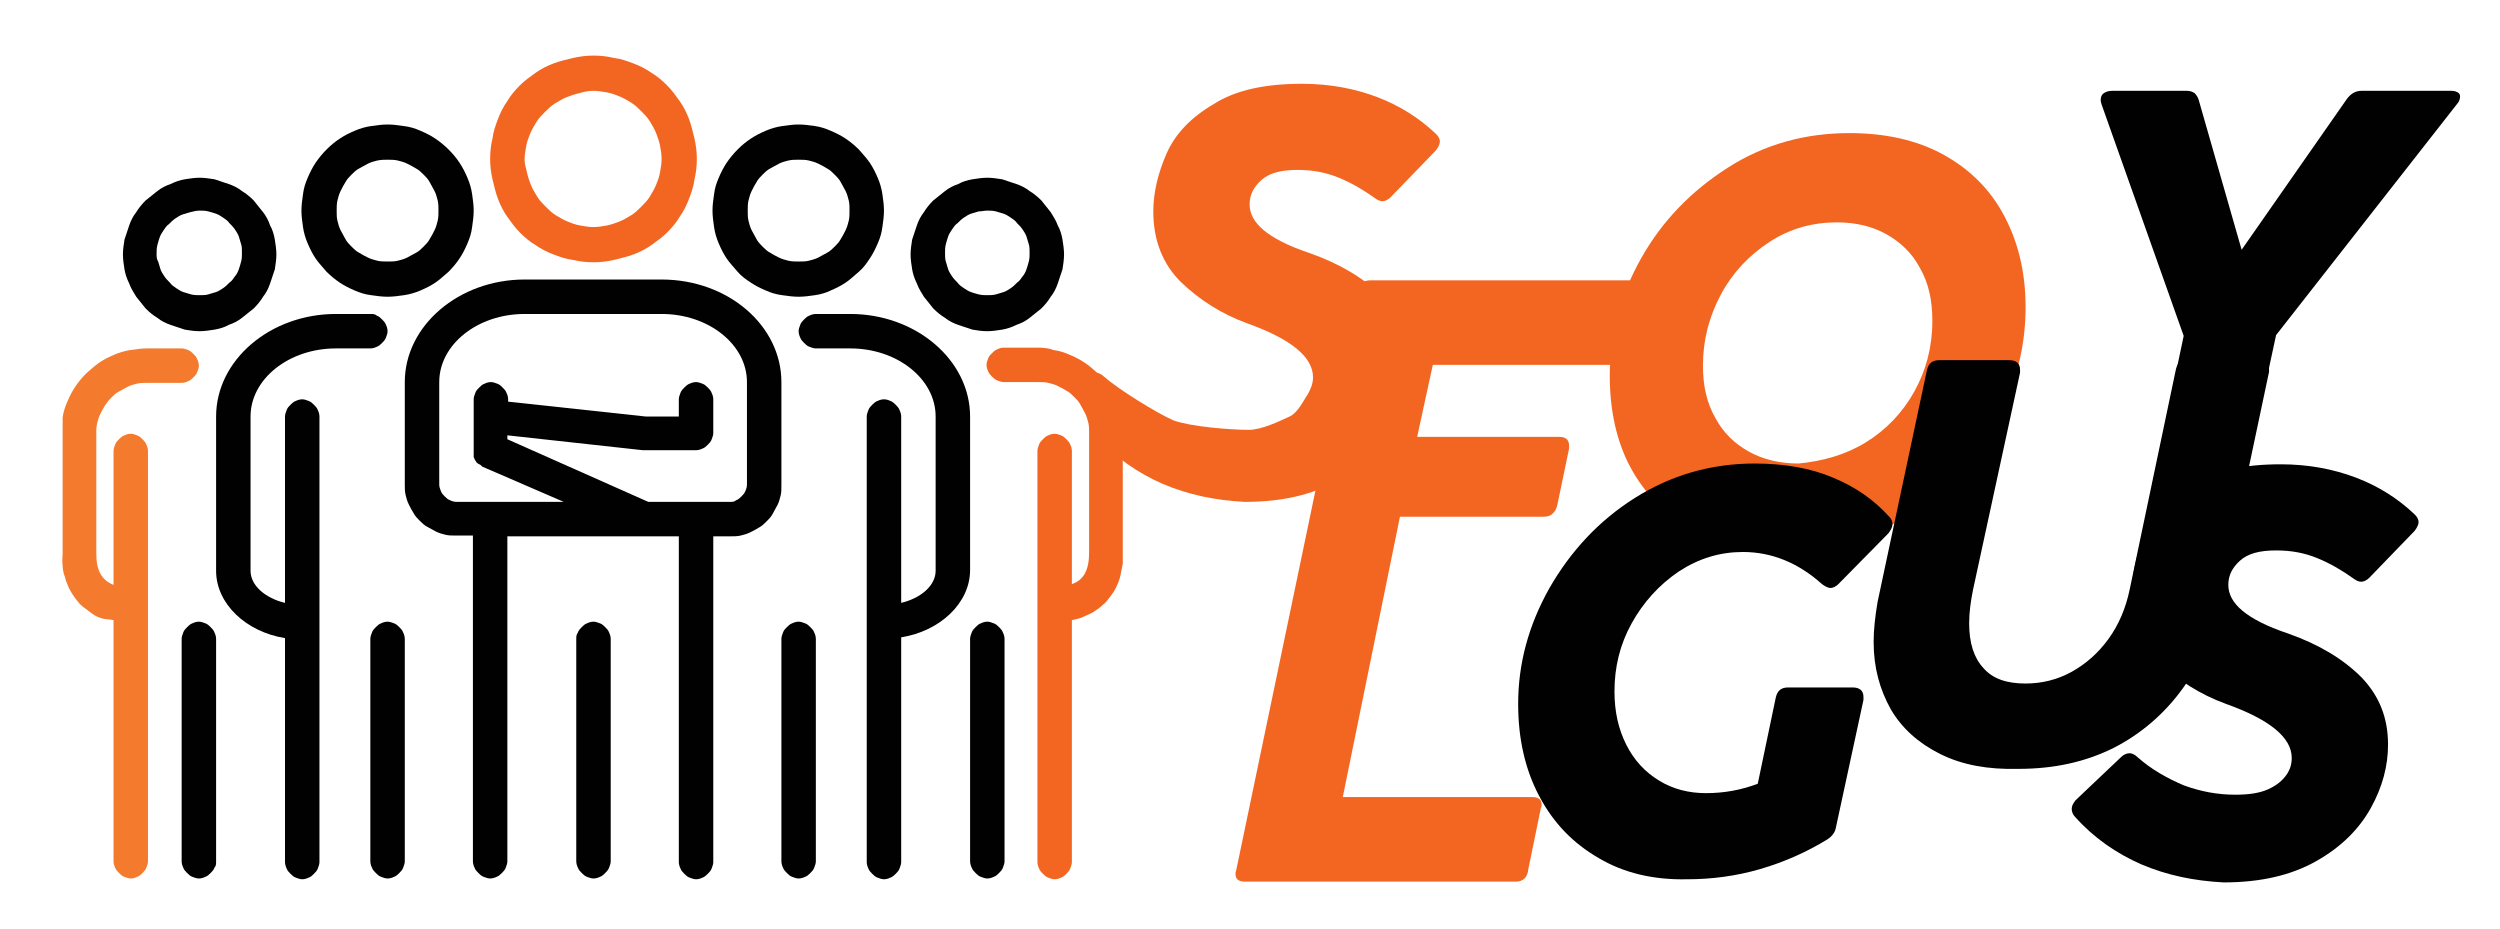
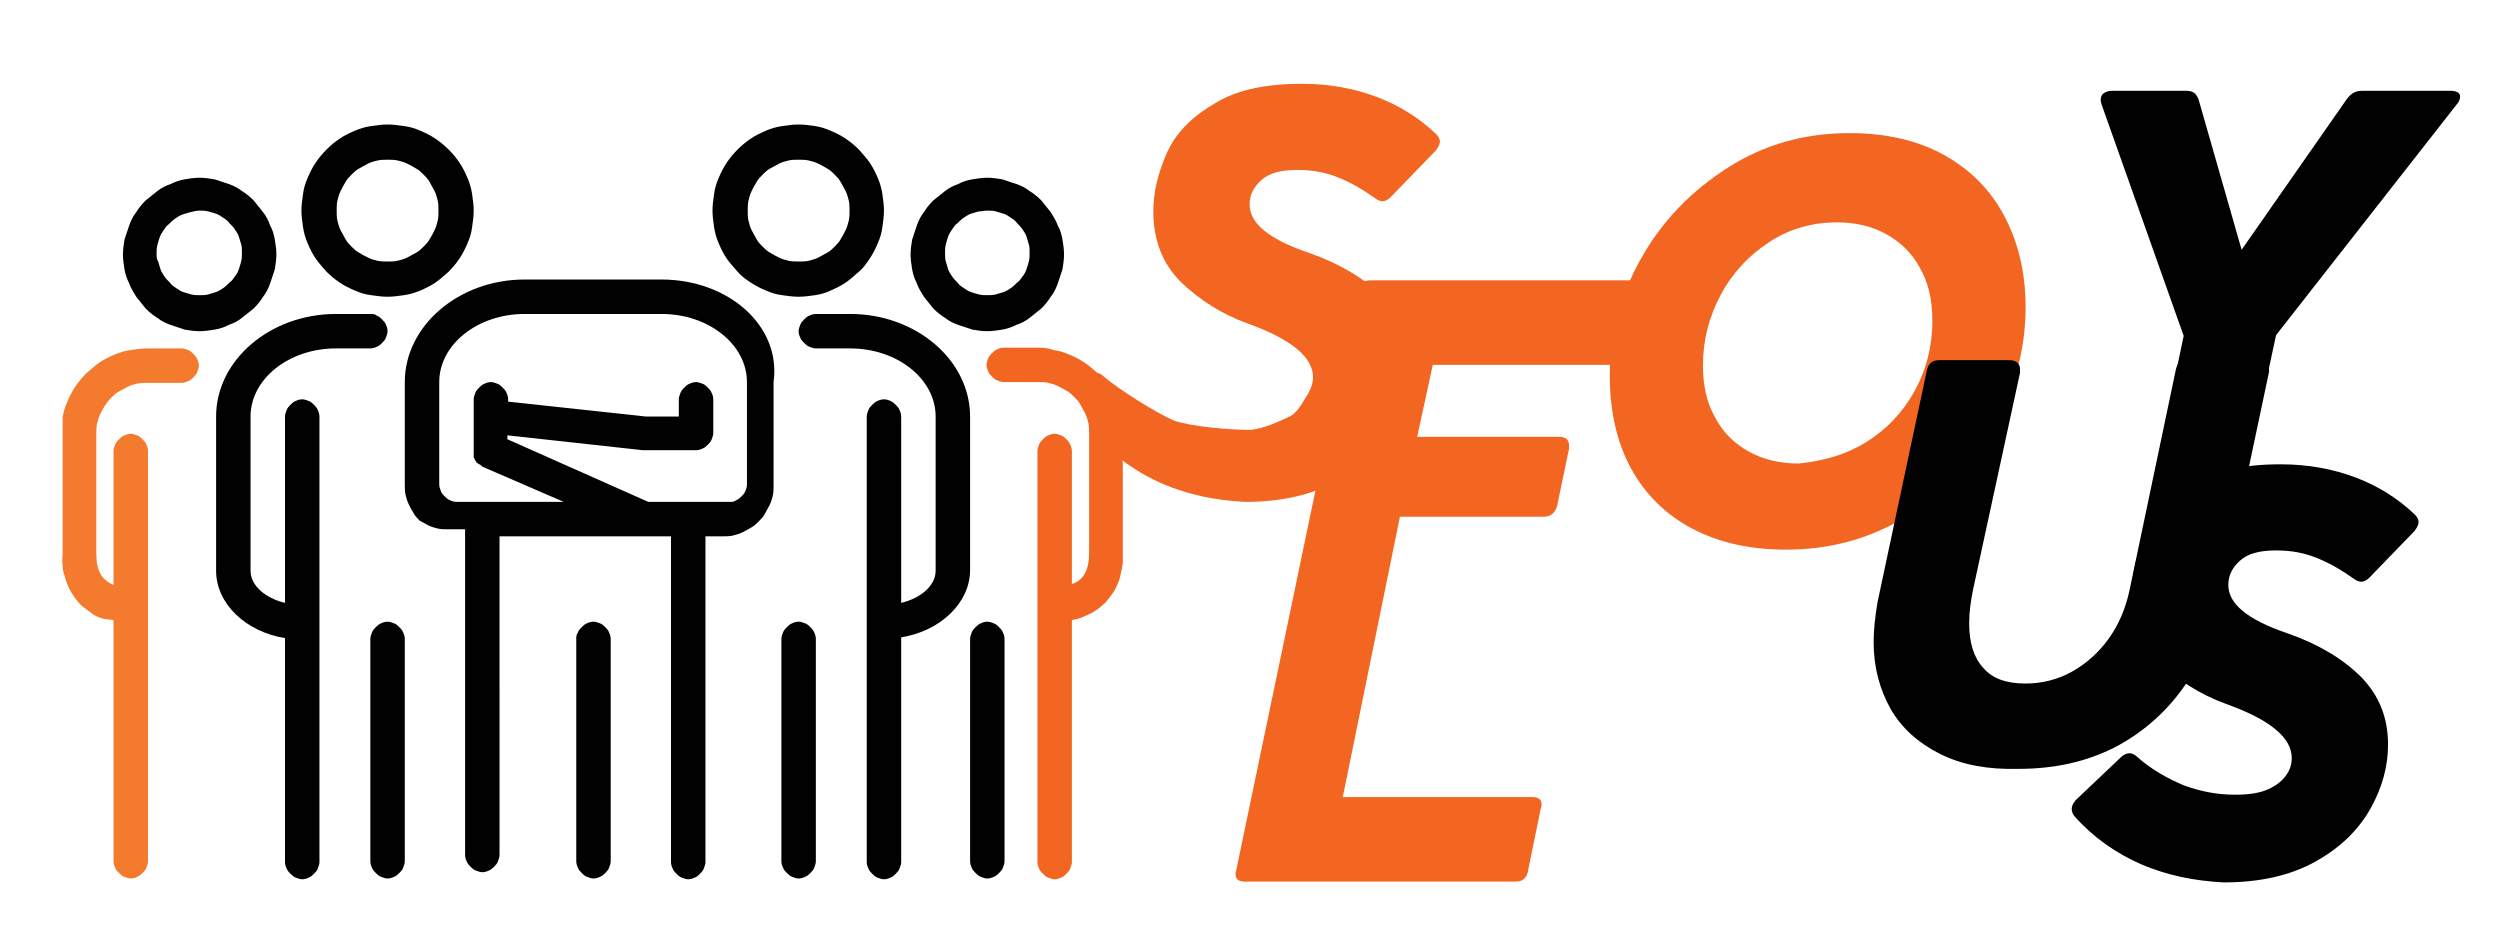
<svg xmlns="http://www.w3.org/2000/svg" version="1.1" id="Layer_1" x="0px" y="0px" viewBox="0 0 319.3 118.7" xml:space="preserve">
  <g>
    <path fill="#F26622" d="M148.5,61.8c-3.2-1.4-6.1-3.4-8.5-6.1c-0.3-0.3-0.4-0.7-0.4-1c0-0.4,0.2-0.7,0.5-1.1l-1.2-5.5 c0.3-0.3,0.7-0.5,1.1-0.5c0.3,0,0.7,0.2,1,0.5c1.8,1.6,6.8,4.7,8.9,5.6c2.2,0.8,7.3,1.2,9.6,1.2c1.7,0,4.1-1.2,5.2-1.7 c1.1-0.5,1.8-2.1,2.3-2.8c0.4-0.7,0.7-1.4,0.7-2.2c0-2.6-2.8-4.9-8.4-6.9c-3.3-1.2-6.1-3-8.5-5.3c-2.3-2.3-3.5-5.3-3.5-9 c0-2.4,0.6-4.9,1.7-7.4c1.1-2.5,3.1-4.6,6-6.3c2.8-1.8,6.6-2.6,11.3-2.6c3.5,0,6.7,0.6,9.6,1.7c2.9,1.1,5.4,2.7,7.5,4.7 c0.3,0.3,0.5,0.6,0.5,1c0,0.3-0.2,0.7-0.5,1.1l-5.8,6c-0.3,0.3-0.7,0.5-1,0.5c-0.3,0-0.6-0.1-1-0.4c-1.4-1-2.9-1.9-4.6-2.6 c-1.7-0.7-3.4-1-5.3-1c-2.1,0-3.6,0.4-4.6,1.3c-1,0.9-1.5,1.9-1.5,3.1c0,1.2,0.6,2.3,1.8,3.3c1.2,1,3.1,2,5.8,2.9 c4,1.4,7.1,3.3,9.4,5.6c2.3,2.4,3.4,5.2,3.4,8.6c0,2.7-0.7,5.4-2.2,8.1c-1.5,2.7-3.8,5-7,6.8c-3.2,1.8-7.1,2.7-11.8,2.7 C155.2,63.9,151.8,63.2,148.5,61.8z" />
    <path fill="#F26622" d="M193.6,112.6h-34.6c-0.8,0-1.2-0.3-1.2-1c0-0.1,0-0.2,0.1-0.5l15.4-73.8c0.1-0.5,0.3-0.8,0.6-1.1 c0.3-0.3,0.7-0.4,1.2-0.4H209c0.8,0,1.2,0.4,1.2,1.1c0,0.2,0,0.3,0,0.4l-1.7,7.8c-0.1,0.5-0.3,0.8-0.6,1.1 c-0.3,0.3-0.7,0.4-1.2,0.4H183l-2,9.2h18.2c0.8,0,1.2,0.4,1.2,1.1c0,0.2,0,0.3,0,0.4l-1.5,7.2c-0.1,0.5-0.3,0.8-0.6,1.1 c-0.3,0.3-0.7,0.4-1.2,0.4h-18.3l-7.3,35.8h24.2c0.8,0,1.2,0.3,1.2,1c0,0.1,0,0.2-0.1,0.4l-1.6,7.8 C195.1,112.1,194.5,112.6,193.6,112.6z" />
    <path fill="#F26622" d="M216.1,67.5c-3.4-1.8-6-4.4-7.8-7.7c-1.8-3.3-2.7-7.3-2.7-11.8c0-5.2,1.3-10.2,4-15 c2.7-4.8,6.4-8.6,11.1-11.6c4.7-3,9.9-4.4,15.5-4.4c4.6,0,8.7,0.9,12.1,2.8c3.4,1.9,6,4.5,7.8,8s2.7,7.5,2.6,12.1 c-0.1,5.1-1.5,10-4.1,14.7c-2.7,4.7-6.4,8.5-11,11.3c-4.7,2.9-9.8,4.3-15.5,4.3C223.5,70.2,219.5,69.3,216.1,67.5z M238.3,56.5 c2.6-1.6,4.7-3.8,6.2-6.5c1.5-2.7,2.3-5.7,2.3-9c0-2.7-0.5-4.9-1.6-6.8c-1-1.9-2.5-3.3-4.3-4.3c-1.8-1-3.9-1.5-6.3-1.5 c-3.1,0-6,0.8-8.6,2.5c-2.6,1.7-4.7,3.9-6.2,6.7c-1.5,2.8-2.3,5.8-2.3,9.1c0,2.6,0.5,4.8,1.6,6.7c1,1.9,2.5,3.3,4.3,4.3 c1.8,1,4,1.5,6.3,1.5C232.8,58.9,235.7,58.1,238.3,56.5z" />
-     <path fill="#010101" d="M204.2,109.6c-3.3-1.9-5.8-4.5-7.6-7.9c-1.8-3.4-2.7-7.3-2.7-11.8c0-5.1,1.3-10,4-14.8 c2.7-4.7,6.3-8.6,10.9-11.5c4.6-2.9,9.7-4.4,15.3-4.4c3.8,0,7.2,0.6,10,1.8c2.9,1.2,5.2,2.8,7.2,5c0.3,0.3,0.4,0.6,0.4,1 c0,0.3-0.2,0.7-0.5,1.1l-6.4,6.5c-0.3,0.3-0.7,0.5-1,0.5s-0.7-0.2-1.1-0.5c-3-2.7-6.4-4.1-10.1-4.1c-2.9,0-5.6,0.8-8.2,2.5 c-2.5,1.7-4.5,3.9-6,6.6c-1.5,2.7-2.2,5.6-2.2,8.7c0,2.6,0.5,4.8,1.5,6.8c1,2,2.4,3.5,4.2,4.6c1.8,1.1,3.8,1.6,6,1.6 c2.3,0,4.5-0.4,6.6-1.2l2.3-11c0.2-0.9,0.7-1.3,1.6-1.3h8.2c0.9,0,1.4,0.4,1.4,1.2c0,0.2,0,0.3,0,0.4l-3.5,16.2 c-0.1,0.7-0.5,1.2-1.1,1.6c-2.6,1.6-5.5,2.9-8.6,3.8c-3.1,0.9-6.2,1.3-9.3,1.3C211.2,112.4,207.4,111.5,204.2,109.6z" />
    <path fill="#010101" d="M247.8,96.3c-2.8-1.4-4.9-3.3-6.3-5.7c-1.4-2.5-2.2-5.3-2.2-8.6c0-1.6,0.2-3.3,0.5-5.1l6.3-29.6 c0.2-0.9,0.7-1.3,1.6-1.3h8.9c0.9,0,1.4,0.4,1.4,1.2c0,0.2,0,0.3,0,0.4L252,75.3c-0.3,1.5-0.5,2.9-0.5,4.3c0,2.5,0.6,4.4,1.8,5.7 c1.2,1.4,3,2,5.4,2c2.1,0,4.1-0.5,5.9-1.5c1.8-1,3.4-2.4,4.7-4.2c1.3-1.8,2.2-3.9,2.7-6.3l5.9-28.1c0.2-0.9,0.7-1.3,1.6-1.3h8.9 c0.9,0,1.4,0.4,1.4,1.2c0,0.2,0,0.3,0,0.4l-6.2,29.3c-0.9,4.2-2.5,7.9-4.8,11.1c-2.3,3.2-5.3,5.8-8.8,7.6 c-3.6,1.8-7.6,2.7-12.2,2.7C253.9,98.3,250.6,97.7,247.8,96.3z" />
    <path fill="#010101" d="M285,62.9h-8.9c-0.8,0-1.2-0.3-1.2-1c0-0.1,0-0.2,0.1-0.5l3.9-18.5l-10.5-29.6c0-0.1-0.1-0.3-0.1-0.5 c0-0.4,0.1-0.7,0.4-0.9c0.3-0.2,0.6-0.3,1.1-0.3h9.5c0.4,0,0.7,0.1,1,0.3c0.2,0.2,0.4,0.5,0.5,0.8l5.5,19.2l13.4-19.2 c0.5-0.7,1.1-1.1,1.9-1.1h11.5c0.4,0,0.6,0.1,0.8,0.2s0.3,0.3,0.3,0.5c0,0.3-0.1,0.7-0.4,1l-23.1,29.5l-4,18.6 C286.5,62.4,285.9,62.9,285,62.9z" />
    <path fill="#010101" d="M273.5,110.4c-3.2-1.4-6.1-3.4-8.5-6.1c-0.3-0.3-0.4-0.7-0.4-1c0-0.4,0.2-0.7,0.5-1.1l5.8-5.5 c0.3-0.3,0.7-0.5,1.1-0.5c0.3,0,0.7,0.2,1,0.5c1.8,1.6,3.8,2.7,5.9,3.6c2.2,0.8,4.3,1.2,6.6,1.2c1.7,0,3.1-0.2,4.2-0.7 c1.1-0.5,1.8-1.1,2.3-1.8c0.5-0.7,0.7-1.4,0.7-2.2c0-2.6-2.8-4.9-8.4-6.9c-3.3-1.2-6.1-3-8.5-5.3c-2.3-2.3-3.5-5.3-3.5-9 c0-2.4,0.6-4.9,1.7-7.4c1.1-2.5,3.1-4.6,6-6.3c2.8-1.8,6.6-2.6,11.3-2.6c3.5,0,6.7,0.6,9.6,1.7c2.9,1.1,5.4,2.7,7.5,4.7 c0.3,0.3,0.5,0.6,0.5,1c0,0.3-0.2,0.7-0.5,1.1l-5.8,6c-0.3,0.3-0.7,0.5-1,0.5c-0.3,0-0.6-0.1-1-0.4c-1.4-1-2.9-1.9-4.6-2.6 c-1.7-0.7-3.4-1-5.3-1c-2.1,0-3.6,0.4-4.6,1.3c-1,0.9-1.5,1.9-1.5,3.1c0,1.2,0.6,2.3,1.8,3.3c1.2,1,3.1,2,5.8,2.9 c4,1.4,7.1,3.3,9.4,5.6c2.3,2.4,3.4,5.2,3.4,8.6c0,2.7-0.7,5.4-2.2,8.1c-1.5,2.7-3.8,5-7,6.8c-3.2,1.8-7.1,2.7-11.8,2.7 C280.2,112.5,276.8,111.8,273.5,110.4z" />
  </g>
  <path fill="#010101" d="M49.5,37.9c0.7,0,1.4-0.1,2.1-0.2c0.7-0.1,1.4-0.3,2.1-0.6c0.7-0.3,1.3-0.6,1.9-1s1.1-0.9,1.7-1.4 c0.5-0.5,1-1.1,1.4-1.7c0.4-0.6,0.7-1.2,1-1.9c0.3-0.7,0.5-1.3,0.6-2.1c0.1-0.7,0.2-1.4,0.2-2.1s-0.1-1.4-0.2-2.1 c-0.1-0.7-0.3-1.4-0.6-2.1c-0.3-0.7-0.6-1.3-1-1.9c-0.4-0.6-0.8-1.1-1.4-1.7c-0.5-0.5-1.1-1-1.7-1.4c-0.6-0.4-1.2-0.7-1.9-1 c-0.7-0.3-1.3-0.5-2.1-0.6c-0.7-0.1-1.4-0.2-2.1-0.2c-0.7,0-1.4,0.1-2.1,0.2c-0.7,0.1-1.4,0.3-2.1,0.6c-0.7,0.3-1.3,0.6-1.9,1 c-0.6,0.4-1.1,0.8-1.7,1.4c-0.5,0.5-1,1.1-1.4,1.7c-0.4,0.6-0.7,1.2-1,1.9c-0.3,0.7-0.5,1.3-0.6,2.1c-0.1,0.7-0.2,1.4-0.2,2.1 s0.1,1.4,0.2,2.1c0.1,0.7,0.3,1.4,0.6,2.1c0.3,0.7,0.6,1.3,1,1.9c0.4,0.6,0.9,1.1,1.4,1.7c0.5,0.5,1.1,1,1.7,1.4 c0.6,0.4,1.2,0.7,1.9,1c0.7,0.3,1.3,0.5,2.1,0.6C48.1,37.8,48.8,37.9,49.5,37.9z M49.5,20.4c0.4,0,0.9,0,1.3,0.1 c0.4,0.1,0.8,0.2,1.2,0.4s0.8,0.4,1.1,0.6c0.4,0.2,0.7,0.5,1,0.8c0.3,0.3,0.6,0.6,0.8,1c0.2,0.4,0.4,0.7,0.6,1.1 c0.2,0.4,0.3,0.8,0.4,1.2c0.1,0.4,0.1,0.8,0.1,1.3c0,0.4,0,0.9-0.1,1.3c-0.1,0.4-0.2,0.8-0.4,1.2c-0.2,0.4-0.4,0.8-0.6,1.1 c-0.2,0.4-0.5,0.7-0.8,1c-0.3,0.3-0.6,0.6-1,0.8c-0.4,0.2-0.7,0.4-1.1,0.6s-0.8,0.3-1.2,0.4c-0.4,0.1-0.8,0.1-1.3,0.1 c-0.4,0-0.9,0-1.3-0.1c-0.4-0.1-0.8-0.2-1.2-0.4c-0.4-0.2-0.8-0.4-1.1-0.6c-0.4-0.2-0.7-0.5-1-0.8c-0.3-0.3-0.6-0.6-0.8-1 c-0.2-0.4-0.4-0.7-0.6-1.1c-0.2-0.4-0.3-0.8-0.4-1.2c-0.1-0.4-0.1-0.8-0.1-1.3c0-0.4,0-0.9,0.1-1.3c0.1-0.4,0.2-0.8,0.4-1.2 c0.2-0.4,0.4-0.8,0.6-1.1c0.2-0.4,0.5-0.7,0.8-1c0.3-0.3,0.6-0.6,1-0.8c0.4-0.2,0.7-0.4,1.1-0.6c0.4-0.2,0.8-0.3,1.2-0.4 C48.7,20.4,49.1,20.4,49.5,20.4z" />
  <path fill="#010101" d="M47.3,40.1h-4.4c-8.4,0-15.3,5.9-15.3,13.1v19.7c0,4.2,3.8,7.8,8.8,8.6v28.6c0,0.3,0.1,0.6,0.2,0.8 c0.1,0.3,0.3,0.5,0.5,0.7c0.2,0.2,0.4,0.4,0.7,0.5c0.3,0.1,0.5,0.2,0.8,0.2c0.3,0,0.6-0.1,0.8-0.2c0.3-0.1,0.5-0.3,0.7-0.5 c0.2-0.2,0.4-0.4,0.5-0.7c0.1-0.3,0.2-0.5,0.2-0.8V53.2c0-0.3-0.1-0.6-0.2-0.8c-0.1-0.3-0.3-0.5-0.5-0.7c-0.2-0.2-0.4-0.4-0.7-0.5 c-0.3-0.1-0.5-0.2-0.8-0.2c-0.3,0-0.6,0.1-0.8,0.2c-0.3,0.1-0.5,0.3-0.7,0.5c-0.2,0.2-0.4,0.4-0.5,0.7c-0.1,0.3-0.2,0.5-0.2,0.8V77 c-2.5-0.6-4.4-2.2-4.4-4.1V53.2c0-4.8,4.9-8.7,10.9-8.7h4.4c0.3,0,0.6-0.1,0.8-0.2c0.3-0.1,0.5-0.3,0.7-0.5c0.2-0.2,0.4-0.4,0.5-0.7 c0.1-0.3,0.2-0.5,0.2-0.8s-0.1-0.6-0.2-0.8c-0.1-0.3-0.3-0.5-0.5-0.7c-0.2-0.2-0.4-0.4-0.7-0.5C47.9,40.1,47.6,40.1,47.3,40.1z" />
  <path fill="#010101" d="M47.3,81.6v28.4c0,0.3,0.1,0.6,0.2,0.8c0.1,0.3,0.3,0.5,0.5,0.7c0.2,0.2,0.4,0.4,0.7,0.5 c0.3,0.1,0.5,0.2,0.8,0.2c0.3,0,0.6-0.1,0.8-0.2c0.3-0.1,0.5-0.3,0.7-0.5c0.2-0.2,0.4-0.4,0.5-0.7c0.1-0.3,0.2-0.5,0.2-0.8V81.6 c0-0.3-0.1-0.6-0.2-0.8c-0.1-0.3-0.3-0.5-0.5-0.7c-0.2-0.2-0.4-0.4-0.7-0.5c-0.3-0.1-0.5-0.2-0.8-0.2c-0.3,0-0.6,0.1-0.8,0.2 c-0.3,0.1-0.5,0.3-0.7,0.5c-0.2,0.2-0.4,0.4-0.5,0.7C47.4,81.1,47.3,81.3,47.3,81.6z" />
  <rect x="62.2" y="7" fill="none" width="26.9" height="26.6" />
  <g>
    <g>
-       <path fill="#F26622" d="M75.8,33.5c0.9,0,1.7-0.1,2.6-0.3c0.8-0.2,1.7-0.4,2.5-0.7s1.6-0.7,2.3-1.2s1.4-1,2-1.6 c0.6-0.6,1.2-1.3,1.6-2c0.5-0.7,0.9-1.5,1.2-2.3c0.3-0.8,0.6-1.6,0.7-2.5c0.2-0.8,0.3-1.7,0.3-2.6c0-0.9-0.1-1.7-0.3-2.6 c-0.2-0.8-0.4-1.7-0.7-2.5c-0.3-0.8-0.7-1.6-1.2-2.3c-0.5-0.7-1-1.4-1.6-2c-0.6-0.6-1.3-1.2-2-1.6c-0.7-0.5-1.5-0.9-2.3-1.2 c-0.8-0.3-1.6-0.6-2.5-0.7c-0.8-0.2-1.7-0.3-2.6-0.3c-0.9,0-1.7,0.1-2.6,0.3c-0.8,0.2-1.7,0.4-2.5,0.7c-0.8,0.3-1.6,0.7-2.3,1.2 c-0.7,0.5-1.4,1-2,1.6c-0.6,0.6-1.2,1.3-1.6,2c-0.5,0.7-0.9,1.5-1.2,2.3c-0.3,0.8-0.6,1.6-0.7,2.5c-0.2,0.8-0.3,1.7-0.3,2.6 c0,0.9,0.1,1.7,0.3,2.6c0.2,0.8,0.4,1.7,0.7,2.5c0.3,0.8,0.7,1.6,1.2,2.3c0.5,0.7,1,1.4,1.6,2c0.6,0.6,1.3,1.2,2,1.6 c0.7,0.5,1.5,0.9,2.3,1.2s1.6,0.6,2.5,0.7C74,33.4,74.9,33.5,75.8,33.5z M75.8,11.6c0.6,0,1.1,0.1,1.7,0.2 c0.6,0.1,1.1,0.3,1.6,0.5c0.5,0.2,1,0.5,1.5,0.8s0.9,0.7,1.3,1.1c0.4,0.4,0.8,0.8,1.1,1.3c0.3,0.5,0.6,1,0.8,1.5 c0.2,0.5,0.4,1.1,0.5,1.6c0.1,0.6,0.2,1.1,0.2,1.7s-0.1,1.1-0.2,1.7s-0.3,1.1-0.5,1.6c-0.2,0.5-0.5,1-0.8,1.5 c-0.3,0.5-0.7,0.9-1.1,1.3c-0.4,0.4-0.8,0.8-1.3,1.1c-0.5,0.3-1,0.6-1.5,0.8c-0.5,0.2-1.1,0.4-1.6,0.5c-0.6,0.1-1.1,0.2-1.7,0.2 c-0.6,0-1.1-0.1-1.7-0.2c-0.6-0.1-1.1-0.3-1.6-0.5c-0.5-0.2-1-0.5-1.5-0.8c-0.5-0.3-0.9-0.7-1.3-1.1c-0.4-0.4-0.8-0.8-1.1-1.3 c-0.3-0.5-0.6-1-0.8-1.5c-0.2-0.5-0.4-1.1-0.5-1.6S67,21,67,20.4s0.1-1.1,0.2-1.7c0.1-0.6,0.3-1.1,0.5-1.6c0.2-0.5,0.5-1,0.8-1.5 c0.3-0.5,0.7-0.9,1.1-1.3c0.4-0.4,0.8-0.8,1.3-1.1s1-0.6,1.5-0.8c0.5-0.2,1.1-0.4,1.6-0.5C74.6,11.7,75.2,11.6,75.8,11.6z" />
-     </g>
+       </g>
  </g>
-   <path fill="#010101" d="M84.5,35.7H67c-8.4,0-15.3,5.9-15.3,13.1v13.1c0,0.4,0,0.9,0.1,1.3c0.1,0.4,0.2,0.8,0.4,1.2 c0.2,0.4,0.4,0.8,0.6,1.1c0.2,0.4,0.5,0.7,0.8,1c0.3,0.3,0.6,0.6,1,0.8c0.4,0.2,0.7,0.4,1.1,0.6c0.4,0.2,0.8,0.3,1.2,0.4 c0.4,0.1,0.8,0.1,1.3,0.1h2.2v41.6c0,0.3,0.1,0.6,0.2,0.8c0.1,0.3,0.3,0.5,0.5,0.7c0.2,0.2,0.4,0.4,0.7,0.5c0.3,0.1,0.5,0.2,0.8,0.2 c0.3,0,0.6-0.1,0.8-0.2c0.3-0.1,0.5-0.3,0.7-0.5c0.2-0.2,0.4-0.4,0.5-0.7c0.1-0.3,0.2-0.5,0.2-0.8V68.5h21.9v41.6 c0,0.3,0.1,0.6,0.2,0.8c0.1,0.3,0.3,0.5,0.5,0.7c0.2,0.2,0.4,0.4,0.7,0.5c0.3,0.1,0.5,0.2,0.8,0.2c0.3,0,0.6-0.1,0.8-0.2 c0.3-0.1,0.5-0.3,0.7-0.5c0.2-0.2,0.4-0.4,0.5-0.7c0.1-0.3,0.2-0.5,0.2-0.8V68.5h2.2c0.4,0,0.9,0,1.3-0.1c0.4-0.1,0.8-0.2,1.2-0.4 c0.4-0.2,0.8-0.4,1.1-0.6c0.4-0.2,0.7-0.5,1-0.8c0.3-0.3,0.6-0.6,0.8-1c0.2-0.4,0.4-0.7,0.6-1.1c0.2-0.4,0.3-0.8,0.4-1.2 c0.1-0.4,0.1-0.8,0.1-1.3V48.8C99.8,41.6,93,35.7,84.5,35.7z M93.3,64.1H82.8l-18-8v-0.5l17.3,1.9h6.8c0.3,0,0.6-0.1,0.8-0.2 c0.3-0.1,0.5-0.3,0.7-0.5c0.2-0.2,0.4-0.4,0.5-0.7c0.1-0.3,0.2-0.5,0.2-0.8V51c0-0.3-0.1-0.6-0.2-0.8c-0.1-0.3-0.3-0.5-0.5-0.7 c-0.2-0.2-0.4-0.4-0.7-0.5c-0.3-0.1-0.5-0.2-0.8-0.2c-0.3,0-0.6,0.1-0.8,0.2c-0.3,0.1-0.5,0.3-0.7,0.5c-0.2,0.2-0.4,0.4-0.5,0.7 c-0.1,0.3-0.2,0.5-0.2,0.8v2.2h-4.2l-17.6-1.9V51c0-0.3-0.1-0.6-0.2-0.8c-0.1-0.3-0.3-0.5-0.5-0.7c-0.2-0.2-0.4-0.4-0.7-0.5 c-0.3-0.1-0.5-0.2-0.8-0.2c-0.3,0-0.6,0.1-0.8,0.2c-0.3,0.1-0.5,0.3-0.7,0.5c-0.2,0.2-0.4,0.4-0.5,0.7c-0.1,0.3-0.2,0.5-0.2,0.8v6.6 c0,0.1,0,0.2,0,0.3c0,0.2,0,0.3,0,0.5c0.1,0.1,0.1,0.3,0.2,0.4c0.1,0.1,0.1,0.2,0.2,0.3c0.1,0.1,0.3,0.2,0.5,0.3 c0,0,0.1,0.1,0.2,0.2L72,64.1H58.3c-0.3,0-0.6-0.1-0.8-0.2c-0.3-0.1-0.5-0.3-0.7-0.5c-0.2-0.2-0.4-0.4-0.5-0.7 c-0.1-0.3-0.2-0.5-0.2-0.8V48.8c0-4.8,4.9-8.7,10.9-8.7h17.5c6,0,10.9,3.9,10.9,8.7v13.1c0,0.3-0.1,0.6-0.2,0.8 c-0.1,0.3-0.3,0.5-0.5,0.7s-0.4,0.4-0.7,0.5C93.8,64.1,93.5,64.1,93.3,64.1z" />
+   <path fill="#010101" d="M84.5,35.7H67c-8.4,0-15.3,5.9-15.3,13.1v13.1c0,0.4,0,0.9,0.1,1.3c0.1,0.4,0.2,0.8,0.4,1.2 c0.2,0.4,0.4,0.8,0.6,1.1c0.2,0.4,0.5,0.7,0.8,1c0.4,0.2,0.7,0.4,1.1,0.6c0.4,0.2,0.8,0.3,1.2,0.4 c0.4,0.1,0.8,0.1,1.3,0.1h2.2v41.6c0,0.3,0.1,0.6,0.2,0.8c0.1,0.3,0.3,0.5,0.5,0.7c0.2,0.2,0.4,0.4,0.7,0.5c0.3,0.1,0.5,0.2,0.8,0.2 c0.3,0,0.6-0.1,0.8-0.2c0.3-0.1,0.5-0.3,0.7-0.5c0.2-0.2,0.4-0.4,0.5-0.7c0.1-0.3,0.2-0.5,0.2-0.8V68.5h21.9v41.6 c0,0.3,0.1,0.6,0.2,0.8c0.1,0.3,0.3,0.5,0.5,0.7c0.2,0.2,0.4,0.4,0.7,0.5c0.3,0.1,0.5,0.2,0.8,0.2c0.3,0,0.6-0.1,0.8-0.2 c0.3-0.1,0.5-0.3,0.7-0.5c0.2-0.2,0.4-0.4,0.5-0.7c0.1-0.3,0.2-0.5,0.2-0.8V68.5h2.2c0.4,0,0.9,0,1.3-0.1c0.4-0.1,0.8-0.2,1.2-0.4 c0.4-0.2,0.8-0.4,1.1-0.6c0.4-0.2,0.7-0.5,1-0.8c0.3-0.3,0.6-0.6,0.8-1c0.2-0.4,0.4-0.7,0.6-1.1c0.2-0.4,0.3-0.8,0.4-1.2 c0.1-0.4,0.1-0.8,0.1-1.3V48.8C99.8,41.6,93,35.7,84.5,35.7z M93.3,64.1H82.8l-18-8v-0.5l17.3,1.9h6.8c0.3,0,0.6-0.1,0.8-0.2 c0.3-0.1,0.5-0.3,0.7-0.5c0.2-0.2,0.4-0.4,0.5-0.7c0.1-0.3,0.2-0.5,0.2-0.8V51c0-0.3-0.1-0.6-0.2-0.8c-0.1-0.3-0.3-0.5-0.5-0.7 c-0.2-0.2-0.4-0.4-0.7-0.5c-0.3-0.1-0.5-0.2-0.8-0.2c-0.3,0-0.6,0.1-0.8,0.2c-0.3,0.1-0.5,0.3-0.7,0.5c-0.2,0.2-0.4,0.4-0.5,0.7 c-0.1,0.3-0.2,0.5-0.2,0.8v2.2h-4.2l-17.6-1.9V51c0-0.3-0.1-0.6-0.2-0.8c-0.1-0.3-0.3-0.5-0.5-0.7c-0.2-0.2-0.4-0.4-0.7-0.5 c-0.3-0.1-0.5-0.2-0.8-0.2c-0.3,0-0.6,0.1-0.8,0.2c-0.3,0.1-0.5,0.3-0.7,0.5c-0.2,0.2-0.4,0.4-0.5,0.7c-0.1,0.3-0.2,0.5-0.2,0.8v6.6 c0,0.1,0,0.2,0,0.3c0,0.2,0,0.3,0,0.5c0.1,0.1,0.1,0.3,0.2,0.4c0.1,0.1,0.1,0.2,0.2,0.3c0.1,0.1,0.3,0.2,0.5,0.3 c0,0,0.1,0.1,0.2,0.2L72,64.1H58.3c-0.3,0-0.6-0.1-0.8-0.2c-0.3-0.1-0.5-0.3-0.7-0.5c-0.2-0.2-0.4-0.4-0.5-0.7 c-0.1-0.3-0.2-0.5-0.2-0.8V48.8c0-4.8,4.9-8.7,10.9-8.7h17.5c6,0,10.9,3.9,10.9,8.7v13.1c0,0.3-0.1,0.6-0.2,0.8 c-0.1,0.3-0.3,0.5-0.5,0.7s-0.4,0.4-0.7,0.5C93.8,64.1,93.5,64.1,93.3,64.1z" />
  <path fill="#010101" d="M73.6,81.6v28.4c0,0.3,0.1,0.6,0.2,0.8c0.1,0.3,0.3,0.5,0.5,0.7c0.2,0.2,0.4,0.4,0.7,0.5 c0.3,0.1,0.5,0.2,0.8,0.2c0.3,0,0.6-0.1,0.8-0.2c0.3-0.1,0.5-0.3,0.7-0.5c0.2-0.2,0.4-0.4,0.5-0.7c0.1-0.3,0.2-0.5,0.2-0.8V81.6 c0-0.3-0.1-0.6-0.2-0.8c-0.1-0.3-0.3-0.5-0.5-0.7c-0.2-0.2-0.4-0.4-0.7-0.5c-0.3-0.1-0.5-0.2-0.8-0.2c-0.3,0-0.6,0.1-0.8,0.2 c-0.3,0.1-0.5,0.3-0.7,0.5c-0.2,0.2-0.4,0.4-0.5,0.7C73.6,81.1,73.6,81.3,73.6,81.6z" />
  <path fill="#010101" d="M25.5,42.3c0.6,0,1.3-0.1,1.9-0.2c0.6-0.1,1.3-0.3,1.8-0.6c0.6-0.2,1.2-0.5,1.7-0.9c0.5-0.4,1-0.8,1.5-1.2 c0.5-0.5,0.9-1,1.2-1.5c0.4-0.5,0.7-1.1,0.9-1.7c0.2-0.6,0.4-1.2,0.6-1.8c0.1-0.6,0.2-1.3,0.2-1.9c0-0.6-0.1-1.3-0.2-1.9 c-0.1-0.6-0.3-1.3-0.6-1.8c-0.2-0.6-0.5-1.2-0.9-1.7c-0.4-0.5-0.8-1-1.2-1.5c-0.5-0.5-1-0.9-1.5-1.2c-0.5-0.4-1.1-0.7-1.7-0.9 c-0.6-0.2-1.2-0.4-1.8-0.6c-0.6-0.1-1.3-0.2-1.9-0.2s-1.3,0.1-1.9,0.2c-0.6,0.1-1.2,0.3-1.8,0.6c-0.6,0.2-1.2,0.5-1.7,0.9 c-0.5,0.4-1,0.8-1.5,1.2c-0.5,0.5-0.9,1-1.2,1.5c-0.4,0.5-0.7,1.1-0.9,1.7c-0.2,0.6-0.4,1.2-0.6,1.8c-0.1,0.6-0.2,1.3-0.2,1.9 c0,0.6,0.1,1.3,0.2,1.9c0.1,0.6,0.3,1.2,0.6,1.8c0.2,0.6,0.6,1.2,0.9,1.7c0.4,0.5,0.8,1,1.2,1.5c0.5,0.5,1,0.9,1.5,1.2 c0.5,0.4,1.1,0.7,1.7,0.9c0.6,0.2,1.2,0.4,1.8,0.6C24.2,42.2,24.8,42.3,25.5,42.3z M25.5,26.9c0.4,0,0.7,0,1.1,0.1 c0.4,0.1,0.7,0.2,1,0.3c0.3,0.1,0.6,0.3,0.9,0.5c0.3,0.2,0.6,0.4,0.8,0.7c0.3,0.3,0.5,0.5,0.7,0.8c0.2,0.3,0.4,0.6,0.5,0.9 c0.1,0.3,0.2,0.7,0.3,1c0.1,0.3,0.1,0.7,0.1,1.1c0,0.4,0,0.7-0.1,1.1c-0.1,0.4-0.2,0.7-0.3,1c-0.1,0.3-0.3,0.7-0.5,0.9 c-0.2,0.3-0.4,0.6-0.7,0.8c-0.3,0.3-0.5,0.5-0.8,0.7c-0.3,0.2-0.6,0.4-0.9,0.5c-0.3,0.1-0.7,0.2-1,0.3c-0.3,0.1-0.7,0.1-1.1,0.1 c-0.4,0-0.7,0-1.1-0.1c-0.3-0.1-0.7-0.2-1-0.3c-0.3-0.1-0.6-0.3-0.9-0.5c-0.3-0.2-0.6-0.4-0.8-0.7c-0.3-0.3-0.5-0.5-0.7-0.8 c-0.2-0.3-0.4-0.6-0.5-0.9c-0.1-0.3-0.2-0.7-0.3-1C20,33.1,20,32.8,20,32.4c0-0.4,0-0.7,0.1-1.1c0.1-0.4,0.2-0.7,0.3-1 c0.1-0.3,0.3-0.6,0.5-0.9c0.2-0.3,0.4-0.6,0.7-0.8c0.3-0.3,0.5-0.5,0.8-0.7c0.3-0.2,0.6-0.4,0.9-0.5c0.3-0.1,0.7-0.2,1-0.3 C24.7,27,25.1,26.9,25.5,26.9z" />
  <rect x="7.5" y="44.1" fill="none" width="18.1" height="68.3" />
  <g>
    <g>
      <path fill="#F47A2D" d="M14.5,79.2v30.8c0,0.3,0.1,0.6,0.2,0.8c0.1,0.3,0.3,0.5,0.5,0.7c0.2,0.2,0.4,0.4,0.7,0.5 c0.3,0.1,0.5,0.2,0.8,0.2s0.6-0.1,0.8-0.2c0.3-0.1,0.5-0.3,0.7-0.5c0.2-0.2,0.4-0.4,0.5-0.7c0.1-0.3,0.2-0.5,0.2-0.8V57.6 c0-0.3-0.1-0.6-0.2-0.8c-0.1-0.3-0.3-0.5-0.5-0.7c-0.2-0.2-0.4-0.4-0.7-0.5c-0.3-0.1-0.5-0.2-0.8-0.2s-0.6,0.1-0.8,0.2 c-0.3,0.1-0.5,0.3-0.7,0.5c-0.2,0.2-0.4,0.4-0.5,0.7c-0.1,0.3-0.2,0.5-0.2,0.8v17.1c-1.5-0.6-2.2-1.8-2.2-4V55.4 c0-0.4,0-0.9,0.1-1.3c0.1-0.4,0.2-0.8,0.4-1.2c0.2-0.4,0.4-0.8,0.6-1.1s0.5-0.7,0.8-1c0.3-0.3,0.6-0.6,1-0.8 c0.4-0.2,0.7-0.4,1.1-0.6c0.4-0.2,0.8-0.3,1.2-0.4c0.4-0.1,0.8-0.1,1.3-0.1h4.4c0.3,0,0.6-0.1,0.8-0.2c0.3-0.1,0.5-0.3,0.7-0.5 c0.2-0.2,0.4-0.4,0.5-0.7c0.1-0.3,0.2-0.5,0.2-0.8c0-0.3-0.1-0.6-0.2-0.8c-0.1-0.3-0.3-0.5-0.5-0.7c-0.2-0.2-0.4-0.4-0.7-0.5 c-0.3-0.1-0.5-0.2-0.8-0.2h-4.4c-0.7,0-1.4,0.1-2.1,0.2c-0.7,0.1-1.4,0.3-2.1,0.6c-0.7,0.3-1.3,0.6-1.9,1 c-0.6,0.4-1.1,0.9-1.7,1.4c-0.5,0.5-1,1.1-1.4,1.7c-0.4,0.6-0.7,1.2-1,1.9c-0.3,0.7-0.5,1.3-0.6,2C8,53.9,8,54.7,8,55.4v15.3 c0,0.5-0.1,1,0,1.5c0,0.5,0.1,1,0.3,1.5c0.1,0.5,0.3,0.9,0.5,1.4c0.2,0.4,0.5,0.9,0.8,1.3c0.3,0.4,0.6,0.8,1,1.1 c0.4,0.3,0.8,0.6,1.2,0.9c0.4,0.3,0.9,0.5,1.3,0.6S14,79.1,14.5,79.2z" />
    </g>
  </g>
-   <path fill="#010101" d="M27.6,110.1V81.6c0-0.3-0.1-0.6-0.2-0.8c-0.1-0.3-0.3-0.5-0.5-0.7c-0.2-0.2-0.4-0.4-0.7-0.5 c-0.3-0.1-0.5-0.2-0.8-0.2c-0.3,0-0.6,0.1-0.8,0.2c-0.3,0.1-0.5,0.3-0.7,0.5c-0.2,0.2-0.4,0.4-0.5,0.7c-0.1,0.3-0.2,0.5-0.2,0.8 v28.4c0,0.3,0.1,0.6,0.2,0.8c0.1,0.3,0.3,0.5,0.5,0.7c0.2,0.2,0.4,0.4,0.7,0.5c0.3,0.1,0.5,0.2,0.8,0.2c0.3,0,0.6-0.1,0.8-0.2 c0.3-0.1,0.5-0.3,0.7-0.5c0.2-0.2,0.4-0.4,0.5-0.7C27.6,110.6,27.6,110.3,27.6,110.1z" />
  <path fill="#010101" d="M102,37.9c0.7,0,1.4-0.1,2.1-0.2c0.7-0.1,1.4-0.3,2-0.6c0.7-0.3,1.3-0.6,1.9-1s1.1-0.9,1.7-1.4 s1-1.1,1.4-1.7c0.4-0.6,0.7-1.2,1-1.9c0.3-0.7,0.5-1.3,0.6-2.1c0.1-0.7,0.2-1.4,0.2-2.1s-0.1-1.4-0.2-2.1c-0.1-0.7-0.3-1.4-0.6-2.1 c-0.3-0.7-0.6-1.3-1-1.9c-0.4-0.6-0.9-1.1-1.4-1.7c-0.5-0.5-1.1-1-1.7-1.4c-0.6-0.4-1.2-0.7-1.9-1c-0.7-0.3-1.3-0.5-2-0.6 c-0.7-0.1-1.4-0.2-2.1-0.2c-0.7,0-1.4,0.1-2.1,0.2c-0.7,0.1-1.4,0.3-2.1,0.6c-0.7,0.3-1.3,0.6-1.9,1c-0.6,0.4-1.1,0.8-1.7,1.4 c-0.5,0.5-1,1.1-1.4,1.7c-0.4,0.6-0.7,1.2-1,1.9c-0.3,0.7-0.5,1.3-0.6,2.1c-0.1,0.7-0.2,1.4-0.2,2.1s0.1,1.4,0.2,2.1 c0.1,0.7,0.3,1.4,0.6,2.1c0.3,0.7,0.6,1.3,1,1.9s0.9,1.1,1.4,1.7s1.1,1,1.7,1.4s1.2,0.7,1.9,1c0.7,0.3,1.3,0.5,2.1,0.6 C100.6,37.8,101.3,37.9,102,37.9z M102,20.4c0.4,0,0.9,0,1.3,0.1c0.4,0.1,0.8,0.2,1.2,0.4s0.8,0.4,1.1,0.6c0.4,0.2,0.7,0.5,1,0.8 c0.3,0.3,0.6,0.6,0.8,1c0.2,0.4,0.4,0.7,0.6,1.1c0.2,0.4,0.3,0.8,0.4,1.2c0.1,0.4,0.1,0.8,0.1,1.3c0,0.4,0,0.9-0.1,1.3 c-0.1,0.4-0.2,0.8-0.4,1.2c-0.2,0.4-0.4,0.8-0.6,1.1c-0.2,0.4-0.5,0.7-0.8,1c-0.3,0.3-0.6,0.6-1,0.8c-0.4,0.2-0.7,0.4-1.1,0.6 s-0.8,0.3-1.2,0.4c-0.4,0.1-0.8,0.1-1.3,0.1c-0.4,0-0.9,0-1.3-0.1c-0.4-0.1-0.8-0.2-1.2-0.4c-0.4-0.2-0.8-0.4-1.1-0.6 c-0.4-0.2-0.7-0.5-1-0.8c-0.3-0.3-0.6-0.6-0.8-1c-0.2-0.4-0.4-0.7-0.6-1.1c-0.2-0.4-0.3-0.8-0.4-1.2c-0.1-0.4-0.1-0.8-0.1-1.3 c0-0.4,0-0.9,0.1-1.3c0.1-0.4,0.2-0.8,0.4-1.2c0.2-0.4,0.4-0.8,0.6-1.1c0.2-0.4,0.5-0.7,0.8-1c0.3-0.3,0.6-0.6,1-0.8 c0.4-0.2,0.7-0.4,1.1-0.6c0.4-0.2,0.8-0.3,1.2-0.4C101.1,20.4,101.6,20.4,102,20.4z" />
  <path fill="#010101" d="M112.9,51c-0.3,0-0.6,0.1-0.8,0.2c-0.3,0.1-0.5,0.3-0.7,0.5c-0.2,0.2-0.4,0.4-0.5,0.7 c-0.1,0.3-0.2,0.5-0.2,0.8v56.9c0,0.3,0.1,0.6,0.2,0.8c0.1,0.3,0.3,0.5,0.5,0.7c0.2,0.2,0.4,0.4,0.7,0.5c0.3,0.1,0.5,0.2,0.8,0.2 c0.3,0,0.6-0.1,0.8-0.2c0.3-0.1,0.5-0.3,0.7-0.5c0.2-0.2,0.4-0.4,0.5-0.7c0.1-0.3,0.2-0.5,0.2-0.8V81.4c5-0.8,8.8-4.4,8.8-8.6V53.2 c0-7.2-6.9-13.1-15.3-13.1h-4.4c-0.3,0-0.6,0.1-0.8,0.2c-0.3,0.1-0.5,0.3-0.7,0.5c-0.2,0.2-0.4,0.4-0.5,0.7 c-0.1,0.3-0.2,0.5-0.2,0.8s0.1,0.6,0.2,0.8c0.1,0.3,0.3,0.5,0.5,0.7c0.2,0.2,0.4,0.4,0.7,0.5c0.3,0.1,0.5,0.2,0.8,0.2h4.4 c6,0,10.9,3.9,10.9,8.7v19.7c0,1.9-1.9,3.5-4.4,4.1V53.2c0-0.3-0.1-0.6-0.2-0.8c-0.1-0.3-0.3-0.5-0.5-0.7c-0.2-0.2-0.4-0.4-0.7-0.5 C113.5,51.1,113.2,51,112.9,51z" />
  <path fill="#010101" d="M99.8,81.6v28.4c0,0.3,0.1,0.6,0.2,0.8c0.1,0.3,0.3,0.5,0.5,0.7c0.2,0.2,0.4,0.4,0.7,0.5 c0.3,0.1,0.5,0.2,0.8,0.2s0.6-0.1,0.8-0.2c0.3-0.1,0.5-0.3,0.7-0.5c0.2-0.2,0.4-0.4,0.5-0.7c0.1-0.3,0.2-0.5,0.2-0.8V81.6 c0-0.3-0.1-0.6-0.2-0.8c-0.1-0.3-0.3-0.5-0.5-0.7c-0.2-0.2-0.4-0.4-0.7-0.5c-0.3-0.1-0.5-0.2-0.8-0.2s-0.6,0.1-0.8,0.2 c-0.3,0.1-0.5,0.3-0.7,0.5c-0.2,0.2-0.4,0.4-0.5,0.7C99.9,81.1,99.8,81.3,99.8,81.6z" />
  <path fill="#010101" d="M126.1,42.3c0.6,0,1.3-0.1,1.9-0.2c0.6-0.1,1.2-0.3,1.8-0.6c0.6-0.2,1.2-0.5,1.7-0.9c0.5-0.4,1-0.8,1.5-1.2 c0.5-0.5,0.9-1,1.2-1.5c0.4-0.5,0.7-1.1,0.9-1.7c0.2-0.6,0.4-1.2,0.6-1.8c0.1-0.6,0.2-1.3,0.2-1.9c0-0.6-0.1-1.3-0.2-1.9 c-0.1-0.6-0.3-1.3-0.6-1.8c-0.2-0.6-0.6-1.2-0.9-1.7c-0.4-0.5-0.8-1-1.2-1.5c-0.5-0.5-1-0.9-1.5-1.2c-0.5-0.4-1.1-0.7-1.7-0.9 c-0.6-0.2-1.2-0.4-1.8-0.6c-0.6-0.1-1.3-0.2-1.9-0.2c-0.6,0-1.3,0.1-1.9,0.2c-0.6,0.1-1.3,0.3-1.8,0.6c-0.6,0.2-1.2,0.5-1.7,0.9 c-0.5,0.4-1,0.8-1.5,1.2c-0.5,0.5-0.9,1-1.2,1.5c-0.4,0.5-0.7,1.1-0.9,1.7c-0.2,0.6-0.4,1.2-0.6,1.8c-0.1,0.6-0.2,1.3-0.2,1.9 c0,0.6,0.1,1.3,0.2,1.9c0.1,0.6,0.3,1.2,0.6,1.8c0.2,0.6,0.6,1.2,0.9,1.7c0.4,0.5,0.8,1,1.2,1.5c0.5,0.5,1,0.9,1.5,1.2 c0.5,0.4,1.1,0.7,1.7,0.9c0.6,0.2,1.2,0.4,1.8,0.6C124.8,42.2,125.4,42.3,126.1,42.3z M126.1,26.9c0.4,0,0.7,0,1.1,0.1 c0.3,0.1,0.7,0.2,1,0.3c0.3,0.1,0.6,0.3,0.9,0.5c0.3,0.2,0.6,0.4,0.8,0.7c0.3,0.3,0.5,0.5,0.7,0.8c0.2,0.3,0.4,0.6,0.5,0.9 c0.1,0.3,0.2,0.7,0.3,1c0.1,0.3,0.1,0.7,0.1,1.1c0,0.4,0,0.7-0.1,1.1c-0.1,0.4-0.2,0.7-0.3,1c-0.1,0.3-0.3,0.7-0.5,0.9 c-0.2,0.3-0.4,0.6-0.7,0.8c-0.3,0.3-0.5,0.5-0.8,0.7c-0.3,0.2-0.6,0.4-0.9,0.5c-0.3,0.1-0.7,0.2-1,0.3c-0.4,0.1-0.7,0.1-1.1,0.1 c-0.4,0-0.7,0-1.1-0.1c-0.4-0.1-0.7-0.2-1-0.3c-0.3-0.1-0.6-0.3-0.9-0.5c-0.3-0.2-0.6-0.4-0.8-0.7c-0.3-0.3-0.5-0.5-0.7-0.8 c-0.2-0.3-0.4-0.6-0.5-0.9c-0.1-0.3-0.2-0.7-0.3-1c-0.1-0.3-0.1-0.7-0.1-1.1c0-0.4,0-0.7,0.1-1.1c0.1-0.4,0.2-0.7,0.3-1 c0.1-0.3,0.3-0.6,0.5-0.9c0.2-0.3,0.4-0.6,0.7-0.8c0.3-0.3,0.5-0.5,0.8-0.7c0.3-0.2,0.6-0.4,0.9-0.5c0.3-0.1,0.7-0.2,1-0.3 C125.4,27,125.7,26.9,126.1,26.9z" />
  <path fill="#010101" d="M126.1,79.4c-0.3,0-0.6,0.1-0.8,0.2c-0.3,0.1-0.5,0.3-0.7,0.5c-0.2,0.2-0.4,0.4-0.5,0.7 c-0.1,0.3-0.2,0.5-0.2,0.8v28.4c0,0.3,0.1,0.6,0.2,0.8c0.1,0.3,0.3,0.5,0.5,0.7c0.2,0.2,0.4,0.4,0.7,0.5c0.3,0.1,0.5,0.2,0.8,0.2 c0.3,0,0.6-0.1,0.8-0.2c0.3-0.1,0.5-0.3,0.7-0.5c0.2-0.2,0.4-0.4,0.5-0.7c0.1-0.3,0.2-0.5,0.2-0.8V81.6c0-0.3-0.1-0.6-0.2-0.8 c-0.1-0.3-0.3-0.5-0.5-0.7c-0.2-0.2-0.4-0.4-0.7-0.5C126.6,79.5,126.4,79.4,126.1,79.4z" />
  <path fill="#F26622" d="M132.6,44.4h-4.4c-0.3,0-0.6,0.1-0.8,0.2c-0.3,0.1-0.5,0.3-0.7,0.5c-0.2,0.2-0.4,0.4-0.5,0.7 c-0.1,0.3-0.2,0.5-0.2,0.8c0,0.3,0.1,0.6,0.2,0.8c0.1,0.3,0.3,0.5,0.5,0.7c0.2,0.2,0.4,0.4,0.7,0.5c0.3,0.1,0.5,0.2,0.8,0.2h4.4 c0.4,0,0.9,0,1.3,0.1c0.4,0.1,0.8,0.2,1.2,0.4s0.8,0.4,1.1,0.6c0.4,0.2,0.7,0.5,1,0.8c0.3,0.3,0.6,0.6,0.8,1s0.4,0.7,0.6,1.1 c0.2,0.4,0.3,0.8,0.4,1.2c0.1,0.4,0.1,0.8,0.1,1.3v15.3c0,2.2-0.7,3.5-2.2,4V57.6c0-0.3-0.1-0.6-0.2-0.8c-0.1-0.3-0.3-0.5-0.5-0.7 c-0.2-0.2-0.4-0.4-0.7-0.5c-0.3-0.1-0.5-0.2-0.8-0.2c-0.3,0-0.6,0.1-0.8,0.2c-0.3,0.1-0.5,0.3-0.7,0.5c-0.2,0.2-0.4,0.4-0.5,0.7 c-0.1,0.3-0.2,0.5-0.2,0.8v52.5c0,0.3,0.1,0.6,0.2,0.8c0.1,0.3,0.3,0.5,0.5,0.7c0.2,0.2,0.4,0.4,0.7,0.5c0.3,0.1,0.5,0.2,0.8,0.2 c0.3,0,0.6-0.1,0.8-0.2c0.3-0.1,0.5-0.3,0.7-0.5c0.2-0.2,0.4-0.4,0.5-0.7c0.1-0.3,0.2-0.5,0.2-0.8V79.2c0.5-0.1,1-0.2,1.4-0.4 c0.5-0.2,0.9-0.4,1.3-0.6c0.4-0.3,0.8-0.5,1.2-0.9c0.4-0.3,0.7-0.7,1-1.1c0.3-0.4,0.6-0.8,0.8-1.3c0.2-0.4,0.4-0.9,0.5-1.4 c0.1-0.5,0.2-1,0.3-1.5c0-0.5,0-1,0-1.5V55.4c0-0.7-0.1-1.4-0.2-2.1c-0.1-0.7-0.3-1.4-0.6-2c-0.3-0.7-0.6-1.3-1-1.9 s-0.9-1.1-1.4-1.7c-0.5-0.5-1.1-1-1.7-1.4c-0.6-0.4-1.2-0.7-1.9-1c-0.7-0.3-1.3-0.5-2.1-0.6C134.1,44.5,133.3,44.4,132.6,44.4z" />
</svg>